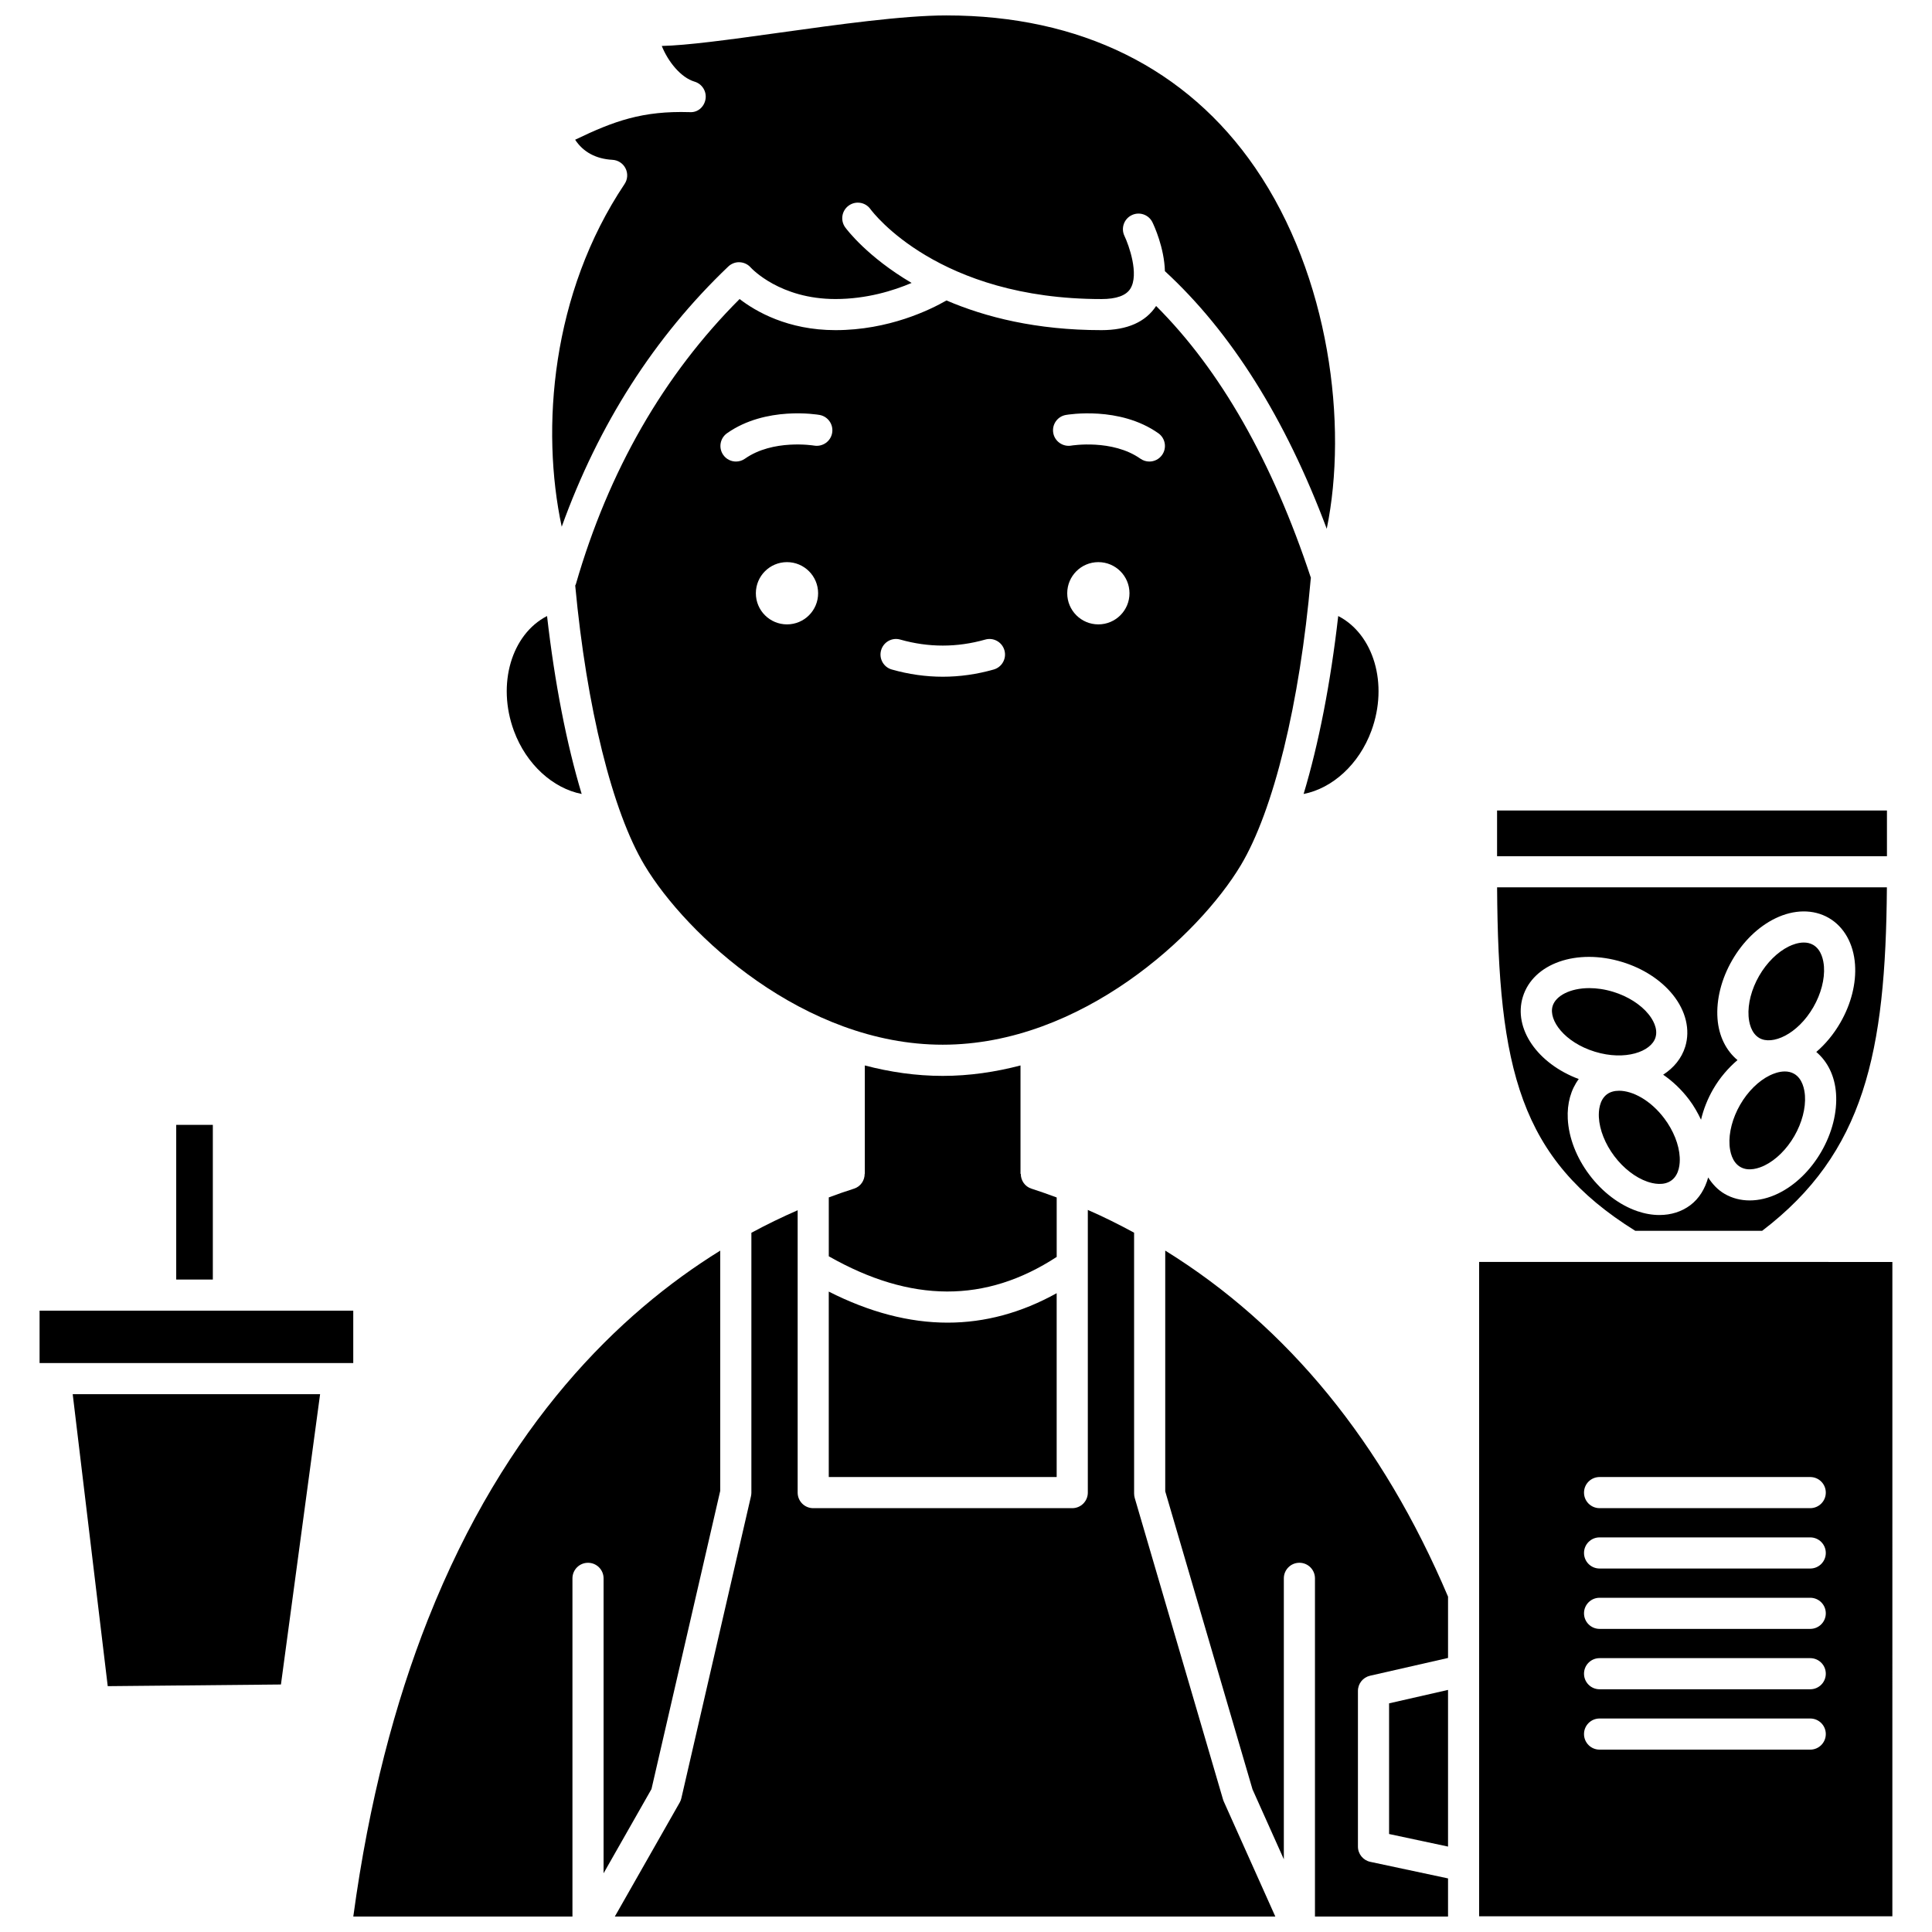
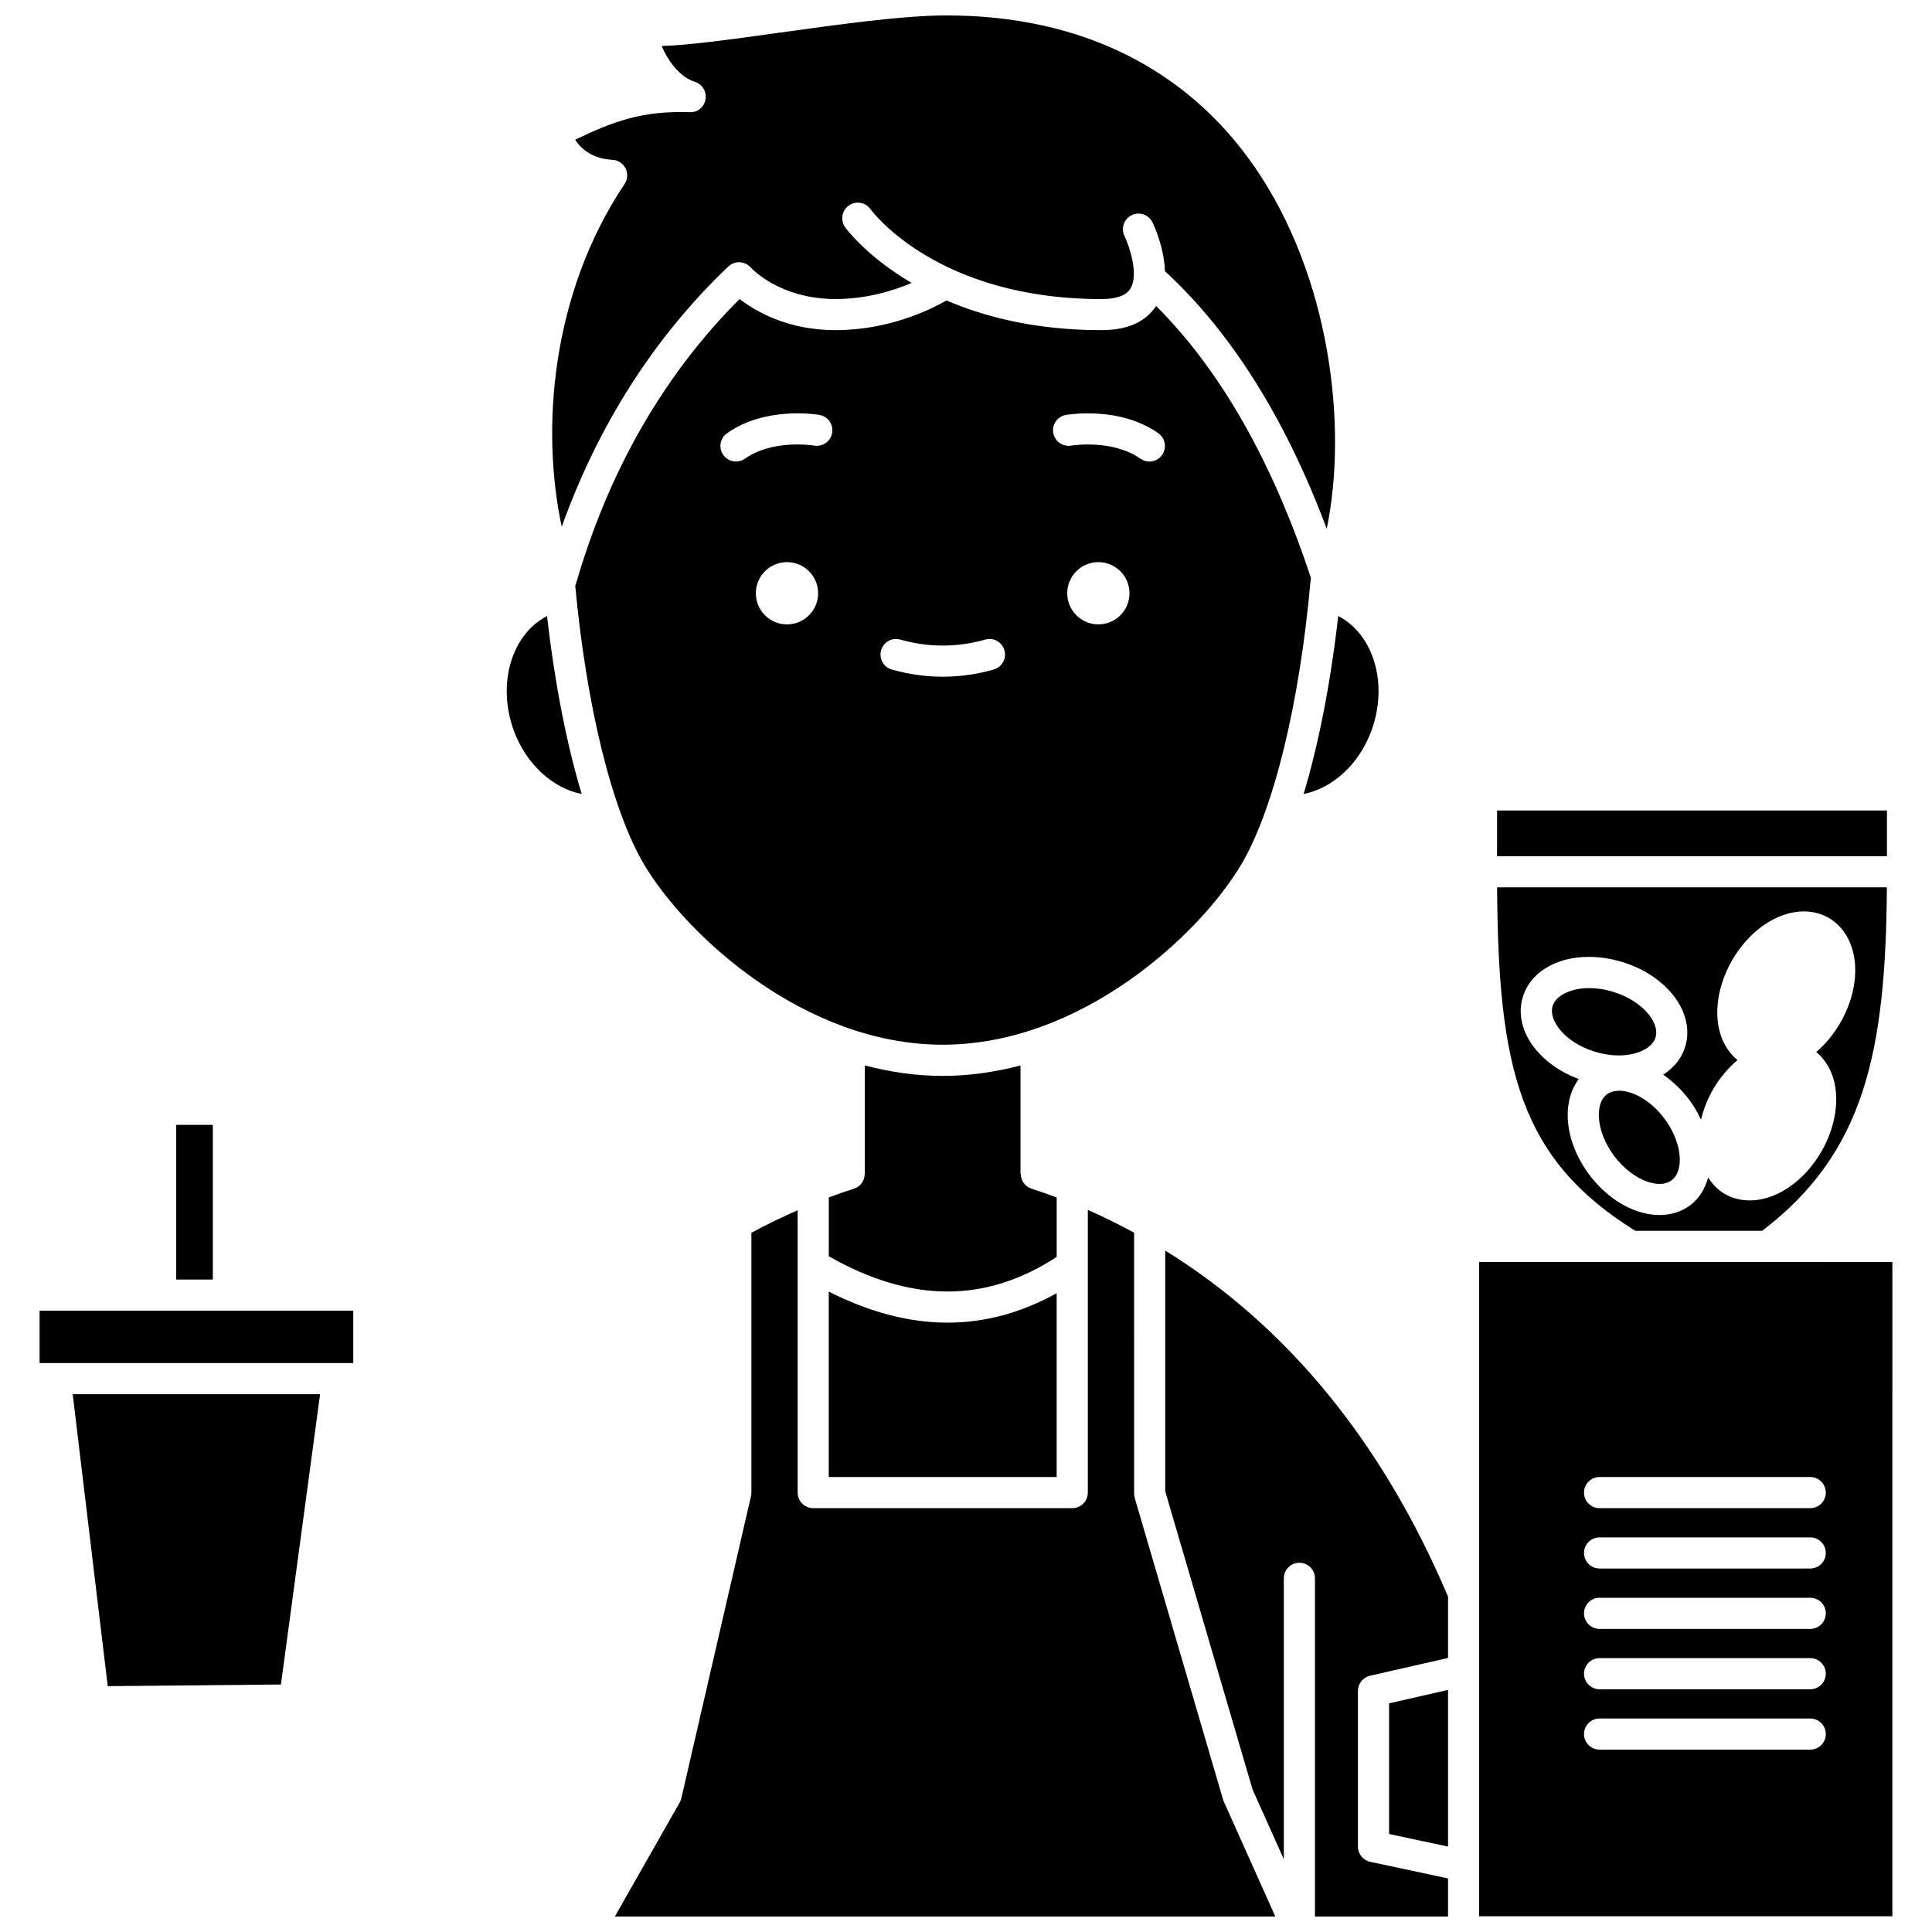
<svg xmlns="http://www.w3.org/2000/svg" width="800px" height="800px" version="1.1" viewBox="144 144 512 512">
  <defs>
    <clipPath id="e">
      <path d="m290 148.09h208v136.91h-208z" />
    </clipPath>
    <clipPath id="d">
      <path d="m452 475h76v176.9h-76z" />
    </clipPath>
    <clipPath id="c">
      <path d="m306 464h176v187.9h-176z" />
    </clipPath>
    <clipPath id="b">
      <path d="m535 478h111v173.9h-111z" />
    </clipPath>
    <clipPath id="a">
      <path d="m237 475h98v176.9h-98z" />
    </clipPath>
  </defs>
  <path d="m363.63 535.43h60.398v-48.719c-9.32 5.172-18.965 7.805-28.902 7.805-10.211 0-20.727-2.769-31.496-8.23z" />
  <path d="m472.79 373.36c8.719-14.531 15.664-42.961 18.578-76.051 0.004-0.051 0.031-0.09 0.043-0.141-10.223-30.941-24.02-55.117-41.027-72.078-2.777 4.234-7.633 6.402-14.484 6.402-17.254 0-30.762-3.445-41.074-7.867-4.352 2.5-15.32 7.867-29.414 7.867-12.609 0-21.125-4.941-25.41-8.246-20.113 20.113-34.707 45.516-43.391 75.562-0.039 0.133-0.121 0.238-0.172 0.367 3.008 32.277 9.844 59.922 18.402 74.176 11.02 18.367 42.207 47.508 78.98 47.508 36.766 0.004 67.953-29.133 78.969-47.5zm-120.23-63.891c-4.559 0-8.25-3.691-8.25-8.25s3.691-8.25 8.25-8.25c4.559 0 8.25 3.691 8.25 8.25 0.004 4.559-3.695 8.25-8.25 8.25zm7.188-47.379c-0.254-0.043-10.926-1.75-18.328 3.469-0.723 0.508-1.551 0.754-2.371 0.754-1.297 0-2.574-0.605-3.375-1.75-1.312-1.859-0.867-4.434 0.996-5.75 10.289-7.254 23.934-4.945 24.508-4.852 2.246 0.395 3.742 2.535 3.348 4.777-0.395 2.246-2.512 3.723-4.777 3.352zm47.594 59.34c-4.473 1.27-9.016 1.91-13.5 1.91-4.484 0-9.027-0.641-13.5-1.91-2.191-0.617-3.465-2.902-2.844-5.09 0.617-2.199 2.914-3.484 5.09-2.844 7.481 2.121 15.031 2.121 22.508 0 2.172-0.633 4.477 0.648 5.09 2.844 0.621 2.188-0.656 4.469-2.844 5.09zm27.734-11.961c-4.555 0-8.25-3.691-8.25-8.25s3.695-8.25 8.25-8.25c4.559 0 8.25 3.691 8.25 8.25 0.004 4.559-3.695 8.25-8.25 8.25zm16.891-44.906c-0.801 1.141-2.078 1.75-3.375 1.75-0.82 0-1.648-0.246-2.371-0.754-7.457-5.246-18.219-3.492-18.332-3.469-2.211 0.375-4.379-1.117-4.766-3.359-0.387-2.242 1.105-4.375 3.348-4.766 0.582-0.098 14.219-2.406 24.508 4.852 1.855 1.312 2.301 3.887 0.988 5.746z" />
  <path d="m540.74 358.79h103.32v12.117h-103.32z" />
  <path d="m424.03 461.34c-2.223-0.824-4.457-1.617-6.703-2.34-1.746-0.562-2.805-2.18-2.809-3.918h-0.074v-28.727c-6.625 1.738-13.523 2.769-20.629 2.769-7.106 0-14.004-1.027-20.629-2.769v28.727h-0.039c-0.004 1.75-1.074 3.375-2.832 3.926-2.152 0.676-4.402 1.473-6.68 2.316v15.605c21.797 12.395 41.598 12.441 60.398 0.168v-15.758z" />
  <path d="m190.7 442.1h9.703v40.992h-9.703z" />
  <path d="m298.15 354.41c-3.988-13.227-7.156-29.434-9.176-47.156-9.375 4.82-13.355 17.988-8.789 30.414 3.297 8.945 10.379 15.258 17.965 16.742z" />
  <path d="m507.43 337.67c4.57-12.43 0.586-25.605-8.789-30.418-2.012 17.723-5.188 33.934-9.172 47.16 7.59-1.484 14.672-7.793 17.961-16.742z" />
-   <path d="m605.21 453.26c2.223 1.289 4.984 0.301 6.434-0.406 2.992-1.461 5.863-4.293 7.879-7.793s3.039-7.402 2.809-10.723c-0.117-1.605-0.637-4.484-2.863-5.769-0.785-0.453-1.633-0.621-2.477-0.621-1.535 0-3.019 0.574-3.957 1.031-2.996 1.457-5.867 4.289-7.879 7.789-2.016 3.5-3.039 7.402-2.809 10.723 0.113 1.602 0.633 4.481 2.863 5.769z" />
-   <path d="m610.25 419.09c3.387 1.969 10.117-0.926 14.316-8.195 2.016-3.5 3.035-7.402 2.805-10.723-0.113-1.605-0.637-4.484-2.863-5.769-0.785-0.453-1.633-0.621-2.477-0.621-1.535 0-3.019 0.574-3.957 1.027-2.992 1.461-5.863 4.293-7.879 7.793-2.016 3.496-3.039 7.402-2.805 10.723 0.113 1.598 0.637 4.481 2.859 5.766z" />
  <path d="m582.72 418.95c0.754-2.457-0.828-4.922-1.84-6.172-2.086-2.59-5.5-4.754-9.363-5.934-2.234-0.684-4.383-0.984-6.336-0.984-5.074 0-8.891 2.039-9.719 4.746-1.148 3.75 3.172 9.645 11.203 12.109 8.027 2.461 14.906-0.012 16.055-3.766z" />
  <path d="m577.37 470.18h33.617c27.09-20.637 32.75-47.223 33.059-91.027h-103.3c0.289 48.082 5.969 71.953 36.621 91.027zm-29.801-62c2.719-8.875 14.297-12.93 26.367-9.23 5.473 1.676 10.219 4.746 13.363 8.641 3.469 4.293 4.676 9.32 3.309 13.777-0.961 3.133-3.055 5.637-5.852 7.438 2.488 1.715 4.848 3.914 6.898 6.637 1.266 1.68 2.269 3.469 3.137 5.293 0.648-2.742 1.715-5.488 3.219-8.09 1.75-3.027 3.977-5.606 6.445-7.711-3.023-2.512-4.969-6.363-5.301-11.031-0.355-4.996 1.027-10.477 3.887-15.43 2.863-4.961 6.918-8.895 11.422-11.086 4.969-2.422 10.125-2.469 14.168-0.133 4.039 2.328 6.582 6.824 6.969 12.332 0.355 4.992-1.027 10.473-3.887 15.43-1.789 3.102-3.981 5.711-6.379 7.766 2.988 2.512 4.906 6.344 5.234 10.984 0.352 4.992-1.031 10.473-3.891 15.426-2.863 4.961-6.918 8.895-11.422 11.086-2.527 1.234-5.109 1.848-7.566 1.848-2.367 0-4.617-0.574-6.602-1.715-1.805-1.039-3.254-2.566-4.402-4.371-0.836 3-2.383 5.578-4.719 7.336-2.301 1.734-5.133 2.617-8.195 2.617-1.898 0-3.883-0.344-5.883-1.027-4.731-1.629-9.238-5.047-12.676-9.617-3.445-4.57-5.481-9.848-5.734-14.844-0.211-4.098 0.836-7.773 2.91-10.547-10.945-4.102-17.391-13.371-14.82-21.777z" />
  <path d="m569.86 434c-2.055 1.547-2.223 4.473-2.144 6.078 0.168 3.324 1.66 7.078 4.086 10.301 2.426 3.227 5.621 5.695 8.766 6.777 1.523 0.527 4.383 1.18 6.434-0.375 2.055-1.547 2.227-4.473 2.144-6.082-0.168-3.32-1.656-7.074-4.082-10.297-3.711-4.93-8.477-7.344-11.988-7.344-1.277 0-2.383 0.32-3.215 0.941z" />
  <g clip-path="url(#e)">
    <path d="m292.86 283.59c9.777-27.168 24.59-50.316 44.145-68.961 0.812-0.773 1.957-1.203 3.019-1.133 1.117 0.051 2.172 0.547 2.914 1.387 0.293 0.32 7.789 8.363 22.461 8.363 8.277 0 15.371-2.215 20.188-4.266-11.723-6.891-17.184-14.16-17.602-14.734-1.332-1.844-0.922-4.422 0.93-5.758 1.84-1.336 4.426-0.926 5.758 0.93 0.707 0.957 18.016 23.836 61.215 23.836 3.945 0 6.523-0.922 7.66-2.734 2.391-3.797-0.395-11.57-1.555-13.996-0.984-2.051-0.125-4.519 1.926-5.504 2.047-1 4.519-0.129 5.5 1.91 0.445 0.922 3.117 6.707 3.293 12.93 17.539 16.148 31.941 39.035 42.887 68.273 5.668-27.527 0.762-66.953-18.953-95.66-18.129-26.422-46.418-40.383-81.805-40.383h-0.004-0.004-0.004-0.105c-11.41 0-28.727 2.418-44.012 4.551-14.223 1.984-24.586 3.379-31.336 3.539 1.672 4.172 5.062 8.383 8.695 9.461 1.988 0.59 3.231 2.566 2.902 4.617-0.336 2.047-2.031 3.617-4.211 3.461-12.477-0.375-19.98 2.32-30.344 7.309 2.09 3.231 5.5 5.094 9.887 5.328 1.48 0.082 2.809 0.945 3.473 2.277 0.664 1.324 0.566 2.906-0.262 4.137-19.402 28.984-22.23 64.793-16.656 90.82z" />
  </g>
  <g clip-path="url(#d)">
    <path d="m452.8 475.42v63.801l23.129 78.98 8.301 18.523v-74.449c0-2.281 1.844-4.125 4.125-4.125s4.125 1.844 4.125 4.125v89.629h35.266v-10.105l-20.609-4.394c-1.906-0.41-3.269-2.09-3.269-4.039v-41.258c0-1.926 1.332-3.594 3.207-4.023l20.672-4.711v-16.242c-17.309-40.805-42.496-71.621-74.945-91.711z" />
  </g>
  <g clip-path="url(#c)">
    <path d="m468.09 620.79-23.375-79.816c-0.105-0.379-0.164-0.773-0.164-1.16l-0.004-69.141c-4.012-2.176-8.09-4.211-12.262-6.031v74.914c0 2.281-1.844 4.125-4.125 4.125h-68.648c-2.281 0-4.125-1.844-4.125-4.125v-74.828c-4.082 1.785-8.172 3.758-12.262 5.973v68.859c0 0.309-0.039 0.621-0.102 0.93l-18.461 80.078c-0.09 0.391-0.238 0.766-0.434 1.113l-17.199 30.234h175.05l-13.703-30.586c-0.074-0.184-0.141-0.359-0.191-0.539z" />
  </g>
  <path d="m512.12 630.03 15.625 3.332v-41.52l-15.625 3.562z" />
  <path d="m172.55 590.85 45.902-0.441 10.375-76.938h-65.559z" />
  <g clip-path="url(#b)">
    <path d="m612.36 478.43h-76.375v87.805 0.129 85.469h109.51l0.004-173.4zm11.371 129.24h-55.828c-2.281 0-4.125-1.844-4.125-4.125s1.844-4.125 4.125-4.125h55.828c2.281 0 4.125 1.844 4.125 4.125s-1.844 4.125-4.125 4.125zm0-15.996h-55.828c-2.281 0-4.125-1.844-4.125-4.125s1.844-4.125 4.125-4.125h55.828c2.281 0 4.125 1.844 4.125 4.125s-1.844 4.125-4.125 4.125zm0-16h-55.828c-2.281 0-4.125-1.844-4.125-4.125s1.844-4.125 4.125-4.125h55.828c2.281 0 4.125 1.844 4.125 4.125s-1.844 4.125-4.125 4.125zm0-16h-55.828c-2.281 0-4.125-1.844-4.125-4.125s1.844-4.125 4.125-4.125h55.828c2.281 0 4.125 1.844 4.125 4.125s-1.844 4.125-4.125 4.125zm0-15.996h-55.828c-2.281 0-4.125-1.844-4.125-4.125s1.844-4.125 4.125-4.125h55.828c2.281 0 4.125 1.844 4.125 4.125s-1.844 4.125-4.125 4.125z" />
  </g>
  <g clip-path="url(#a)">
-     <path d="m316.65 618.12 18.219-79.031v-63.66c-26.699 16.535-56.918 45.828-77.414 97.645-0.016 0.047-0.031 0.086-0.055 0.129-8.672 21.953-15.598 47.941-19.773 78.707h58.078v-89.629c0-2.281 1.844-4.125 4.125-4.125s4.125 1.844 4.125 4.125v78.156z" />
-   </g>
+     </g>
  <path d="m186.57 491.34h-32.082v13.883h83.129v-13.883z" />
</svg>